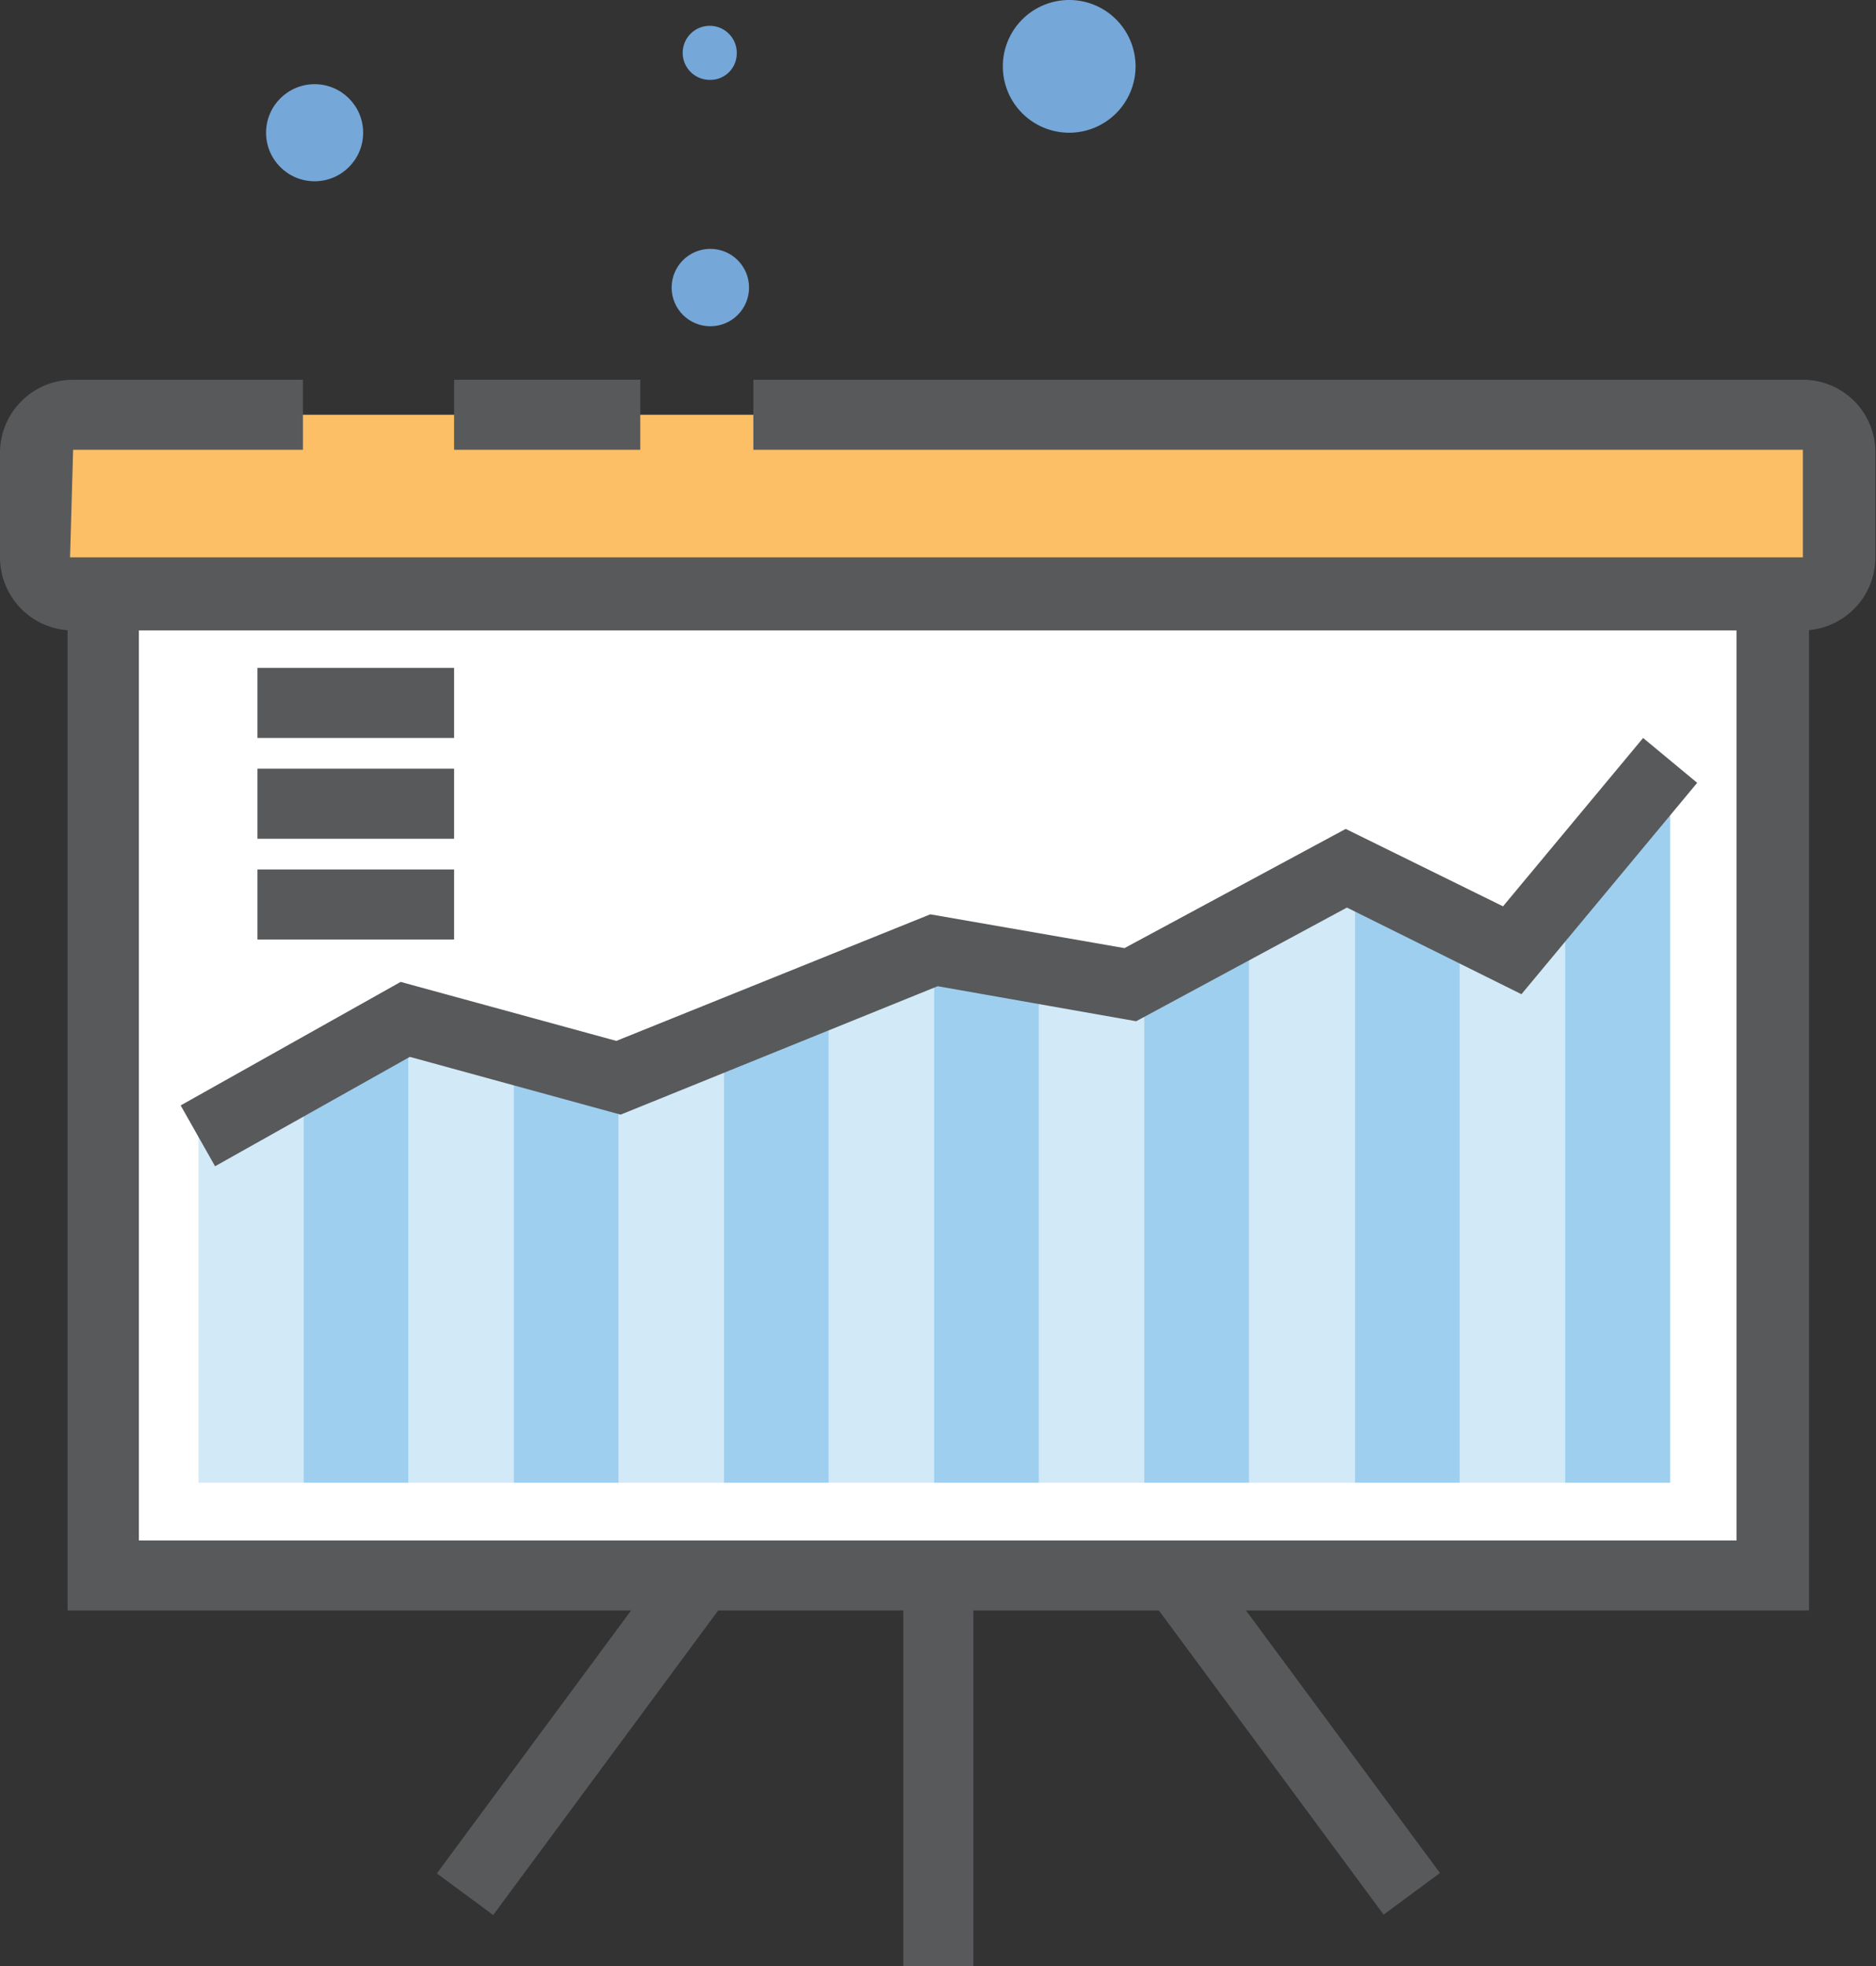
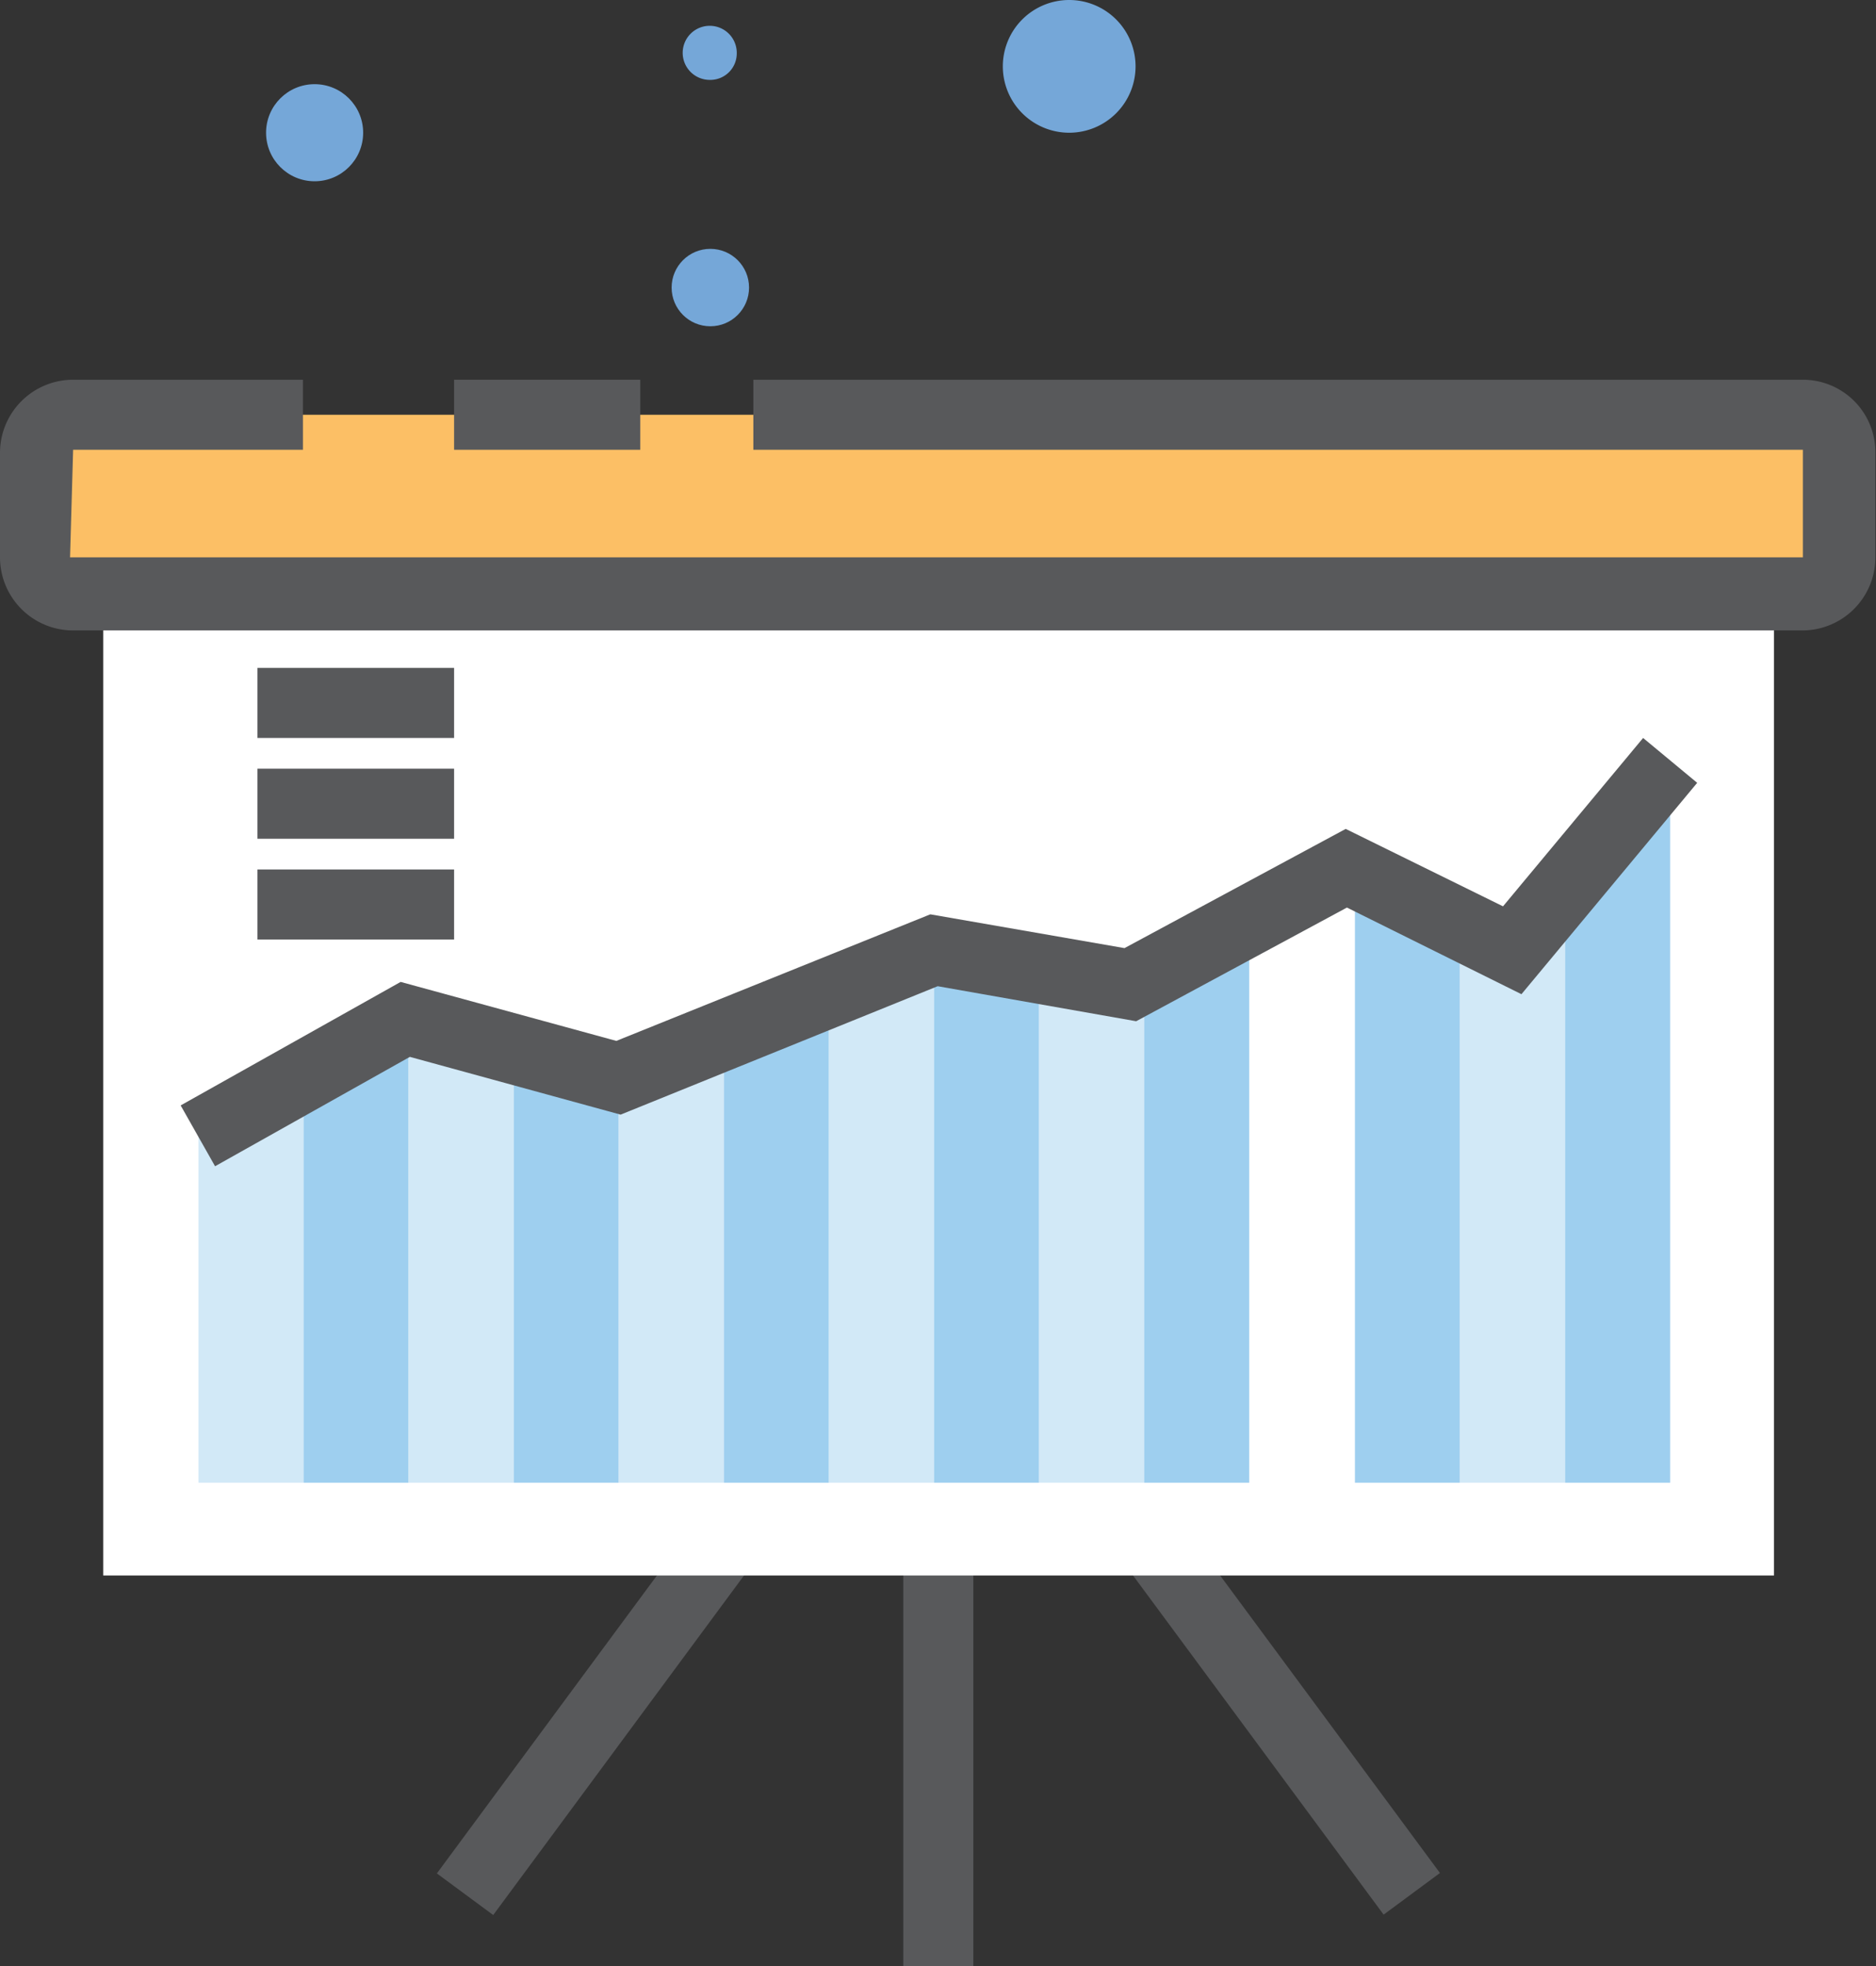
<svg xmlns="http://www.w3.org/2000/svg" id="Layer_1" data-name="Layer 1" viewBox="0 0 30.53 32">
  <rect x="0" y="0" width="30.53" height="32" fill="#333333" stroke="none" />
  <defs>
    <style>.cls-1{fill:#75a7d8;}.cls-2{fill:#58595b;}.cls-3{fill:#fff;}.cls-4{fill:#d2e9f7;}.cls-5{fill:#9ecfef;}.cls-6{fill:#fcbf65;}</style>
  </defs>
  <g id="_02" data-name="02">
    <circle class="cls-1" cx="11.56" cy="4.68" r="0.63" />
    <path class="cls-1" d="M12.73.87a.43.43,0,0,1-.44.43.44.44,0,1,1,.44-.43Z" transform="translate(-0.74)" />
    <circle class="cls-1" cx="5.12" cy="2.16" r="0.79" />
-     <path class="cls-1" d="M19.22,1.08A1.08,1.08,0,1,1,18.14,0,1.08,1.08,0,0,1,19.22,1.08Z" transform="translate(-0.74)" />
+     <path class="cls-1" d="M19.22,1.08A1.08,1.08,0,1,1,18.14,0,1.08,1.08,0,0,1,19.22,1.08" transform="translate(-0.74)" />
    <rect class="cls-2" x="14.7" y="23.96" width="1.14" height="8.04" />
    <rect class="cls-2" x="6.87" y="27.41" width="7.07" height="1.14" transform="translate(-19.02 19.73) rotate(-53.55)" />
    <rect class="cls-2" x="21.04" y="24.44" width="1.14" height="7.07" transform="translate(-13.13 18.32) rotate(-36.46)" />
    <rect class="cls-3" x="1.68" y="8.55" width="27.19" height="17.09" />
-     <path class="cls-2" d="M30.18,26.21H1.84V8H30.18ZM3,25.07H29V9.12H3Z" transform="translate(-0.74)" />
    <polygon class="cls-4" points="4.94 24.13 3.23 24.13 3.23 18.48 4.94 17.79 4.94 24.13" />
    <polygon class="cls-5" points="6.65 24.13 4.94 24.13 4.94 17.98 6.65 16.57 6.65 24.13" />
    <polygon class="cls-4" points="8.36 24.13 6.65 24.13 6.65 16.57 8.36 17.27 8.36 24.13" />
    <rect class="cls-5" x="8.36" y="17.27" width="1.71" height="6.86" />
    <rect class="cls-4" x="10.07" y="17.27" width="1.71" height="6.86" />
    <polygon class="cls-5" points="13.49 24.13 11.78 24.13 11.78 17.27 13.49 15.87 13.49 24.13" />
    <polygon class="cls-4" points="15.2 24.13 13.49 24.13 13.49 16.57 15.2 15.17 15.2 24.13" />
    <rect class="cls-5" x="15.2" y="15.87" width="1.71" height="8.26" />
    <rect class="cls-4" x="16.91" y="15.87" width="1.71" height="8.26" />
    <polygon class="cls-5" points="20.33 24.13 18.62 24.13 18.62 15.87 20.33 15.17 20.33 24.13" />
-     <polygon class="cls-4" points="22.05 24.13 20.33 24.13 20.33 15.17 22.05 14.47 22.05 24.13" />
    <polygon class="cls-5" points="23.76 24.13 22.05 24.13 22.05 14.47 23.76 15.17 23.76 24.13" />
    <polygon class="cls-4" points="25.47 24.13 23.76 24.13 23.76 15.17 25.47 14.47 25.47 24.13" />
    <polygon class="cls-5" points="27.18 24.13 25.47 24.13 25.47 14.47 27.18 12.37 27.18 24.13" />
    <polygon class="cls-2" points="3.5 18.98 2.94 17.99 6.52 15.98 10.03 16.94 15.14 14.88 18.3 15.43 21.9 13.49 24.46 14.75 26.74 12.01 27.62 12.74 24.76 16.18 21.92 14.77 18.49 16.62 15.26 16.05 10.1 18.14 6.67 17.2 3.5 18.98" />
    <rect class="cls-6" x="0.57" y="6.75" width="29.39" height="2.94" rx="0.88" />
    <path class="cls-2" d="M30.08,10.26H1.93A1.19,1.19,0,0,1,.74,9.07V7.37A1.19,1.19,0,0,1,1.93,6.18H5.67V7.32H1.93L1.88,9.07l28.2,0,0-1.75L13,7.32V6.18H30.08a1.18,1.18,0,0,1,1.18,1.19v1.7A1.19,1.19,0,0,1,30.08,10.26Z" transform="translate(-0.74)" />
    <rect class="cls-2" x="7.39" y="6.18" width="3.03" height="1.14" />
    <rect class="cls-2" x="4.19" y="10.87" width="3.2" height="1.14" />
    <rect class="cls-2" x="4.19" y="12.51" width="3.2" height="1.14" />
    <rect class="cls-2" x="4.19" y="14.15" width="3.2" height="1.14" />
  </g>
</svg>